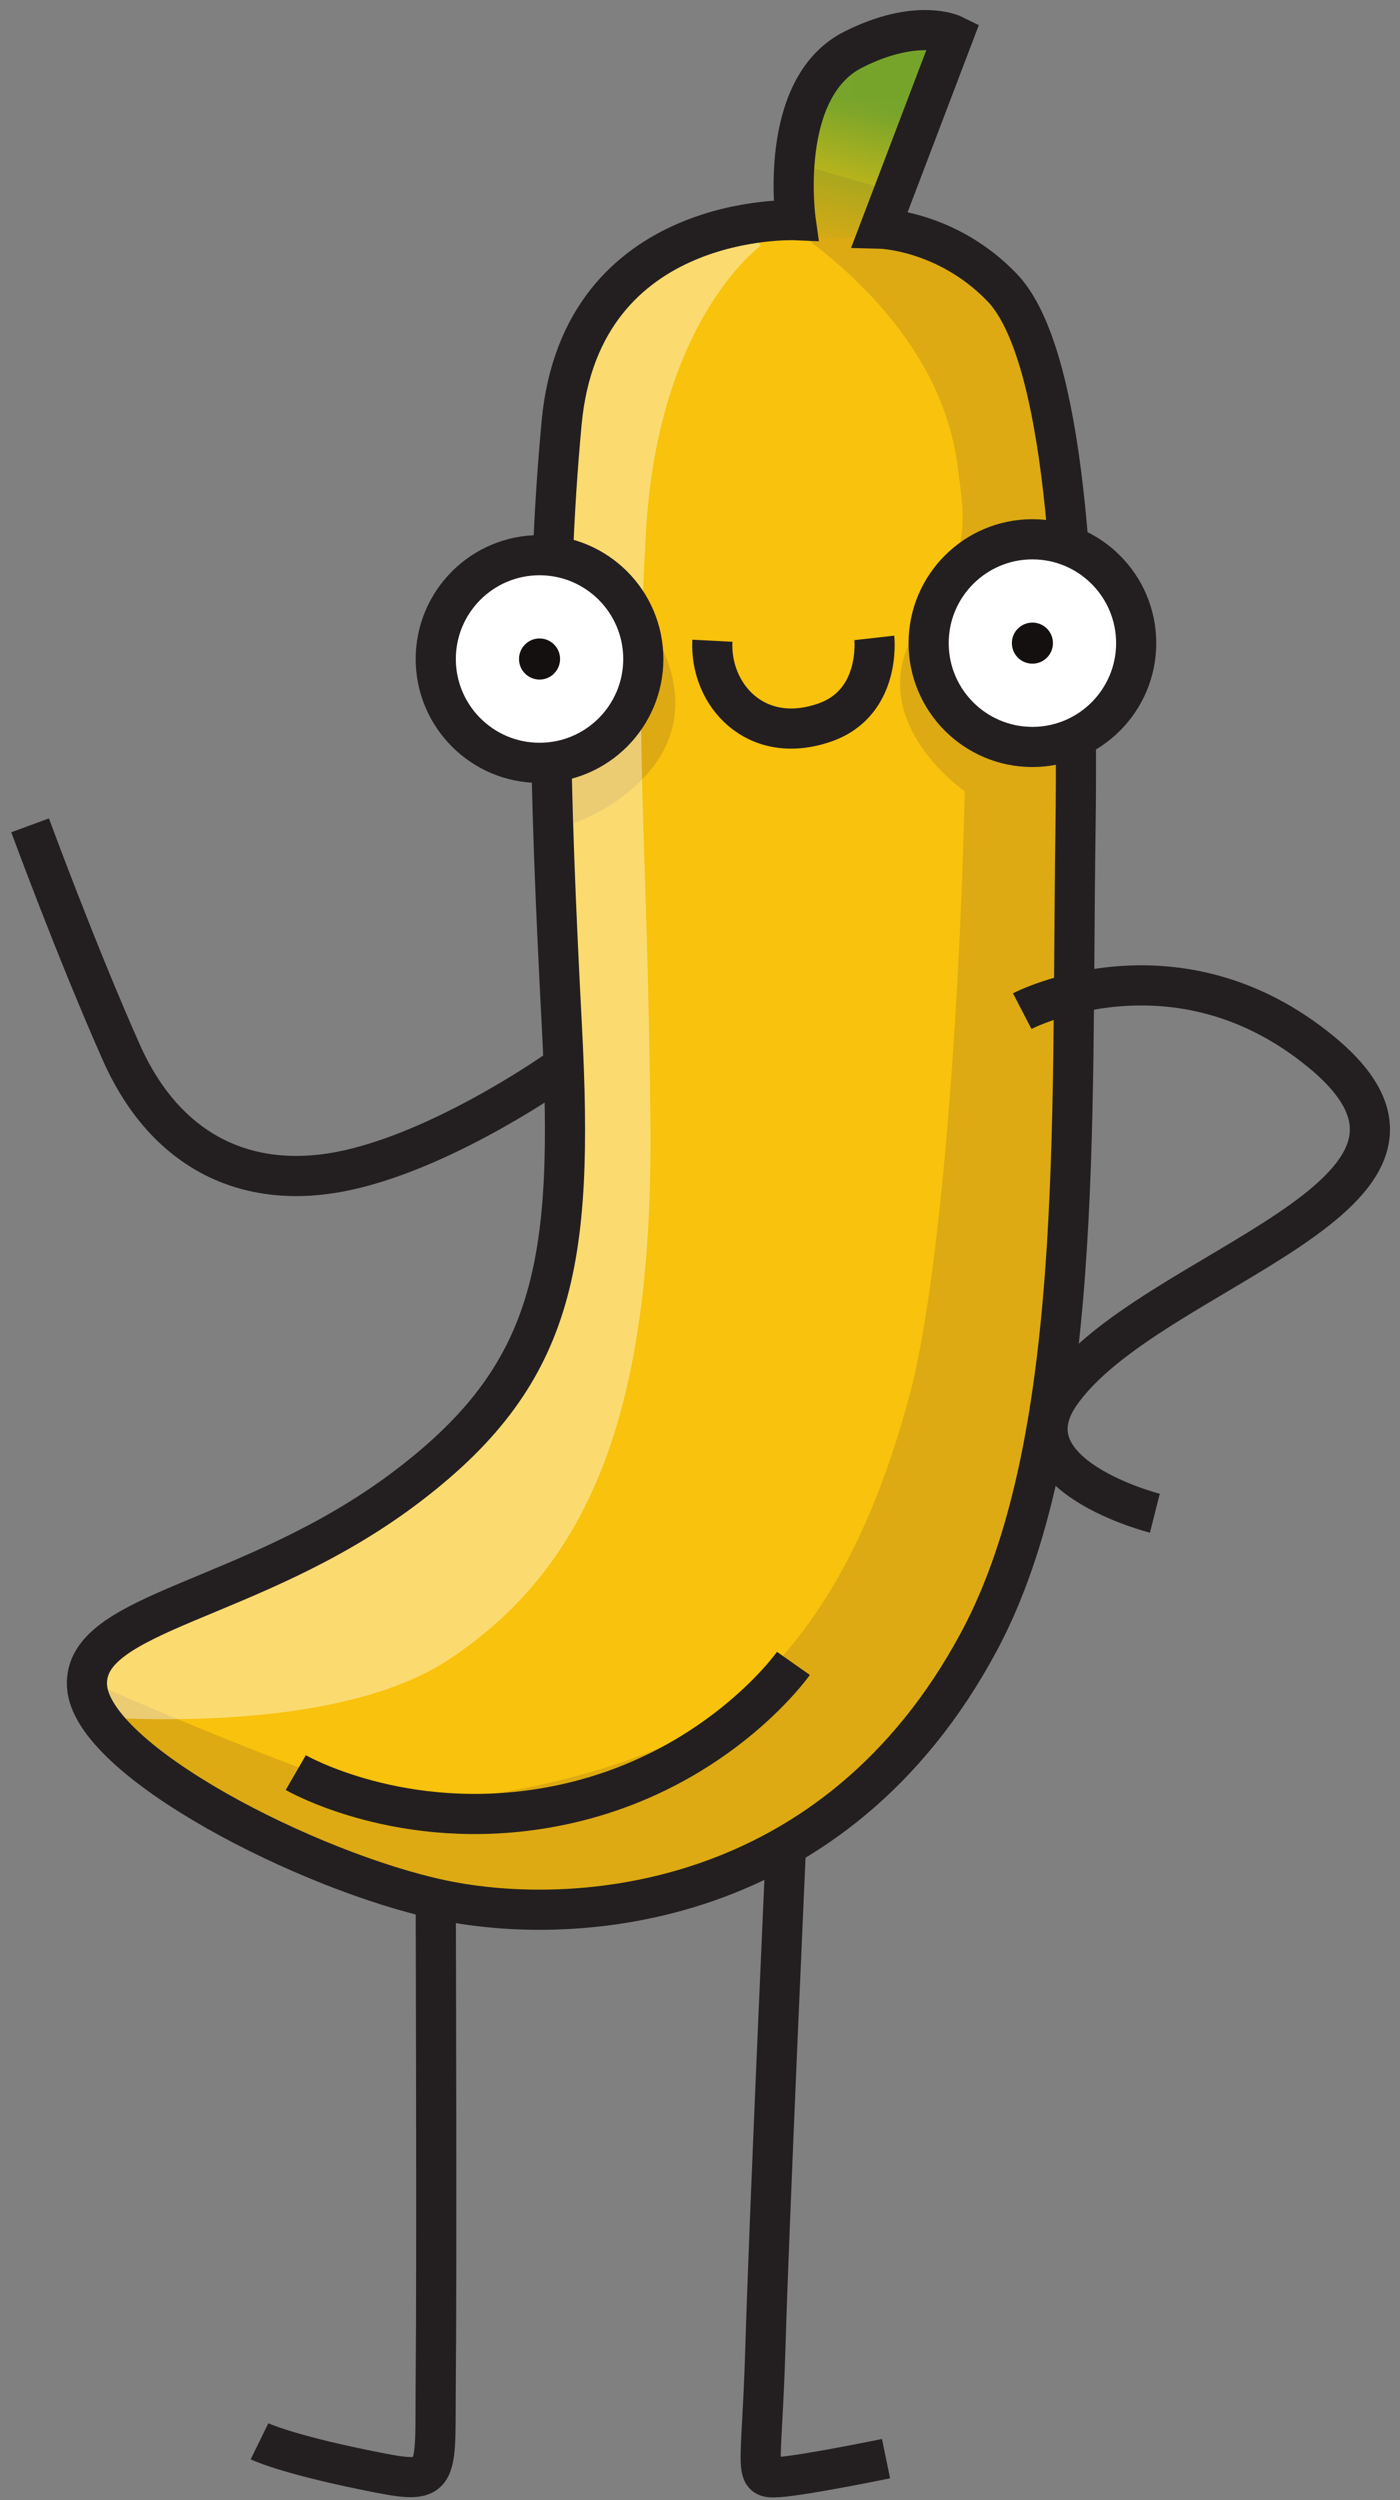
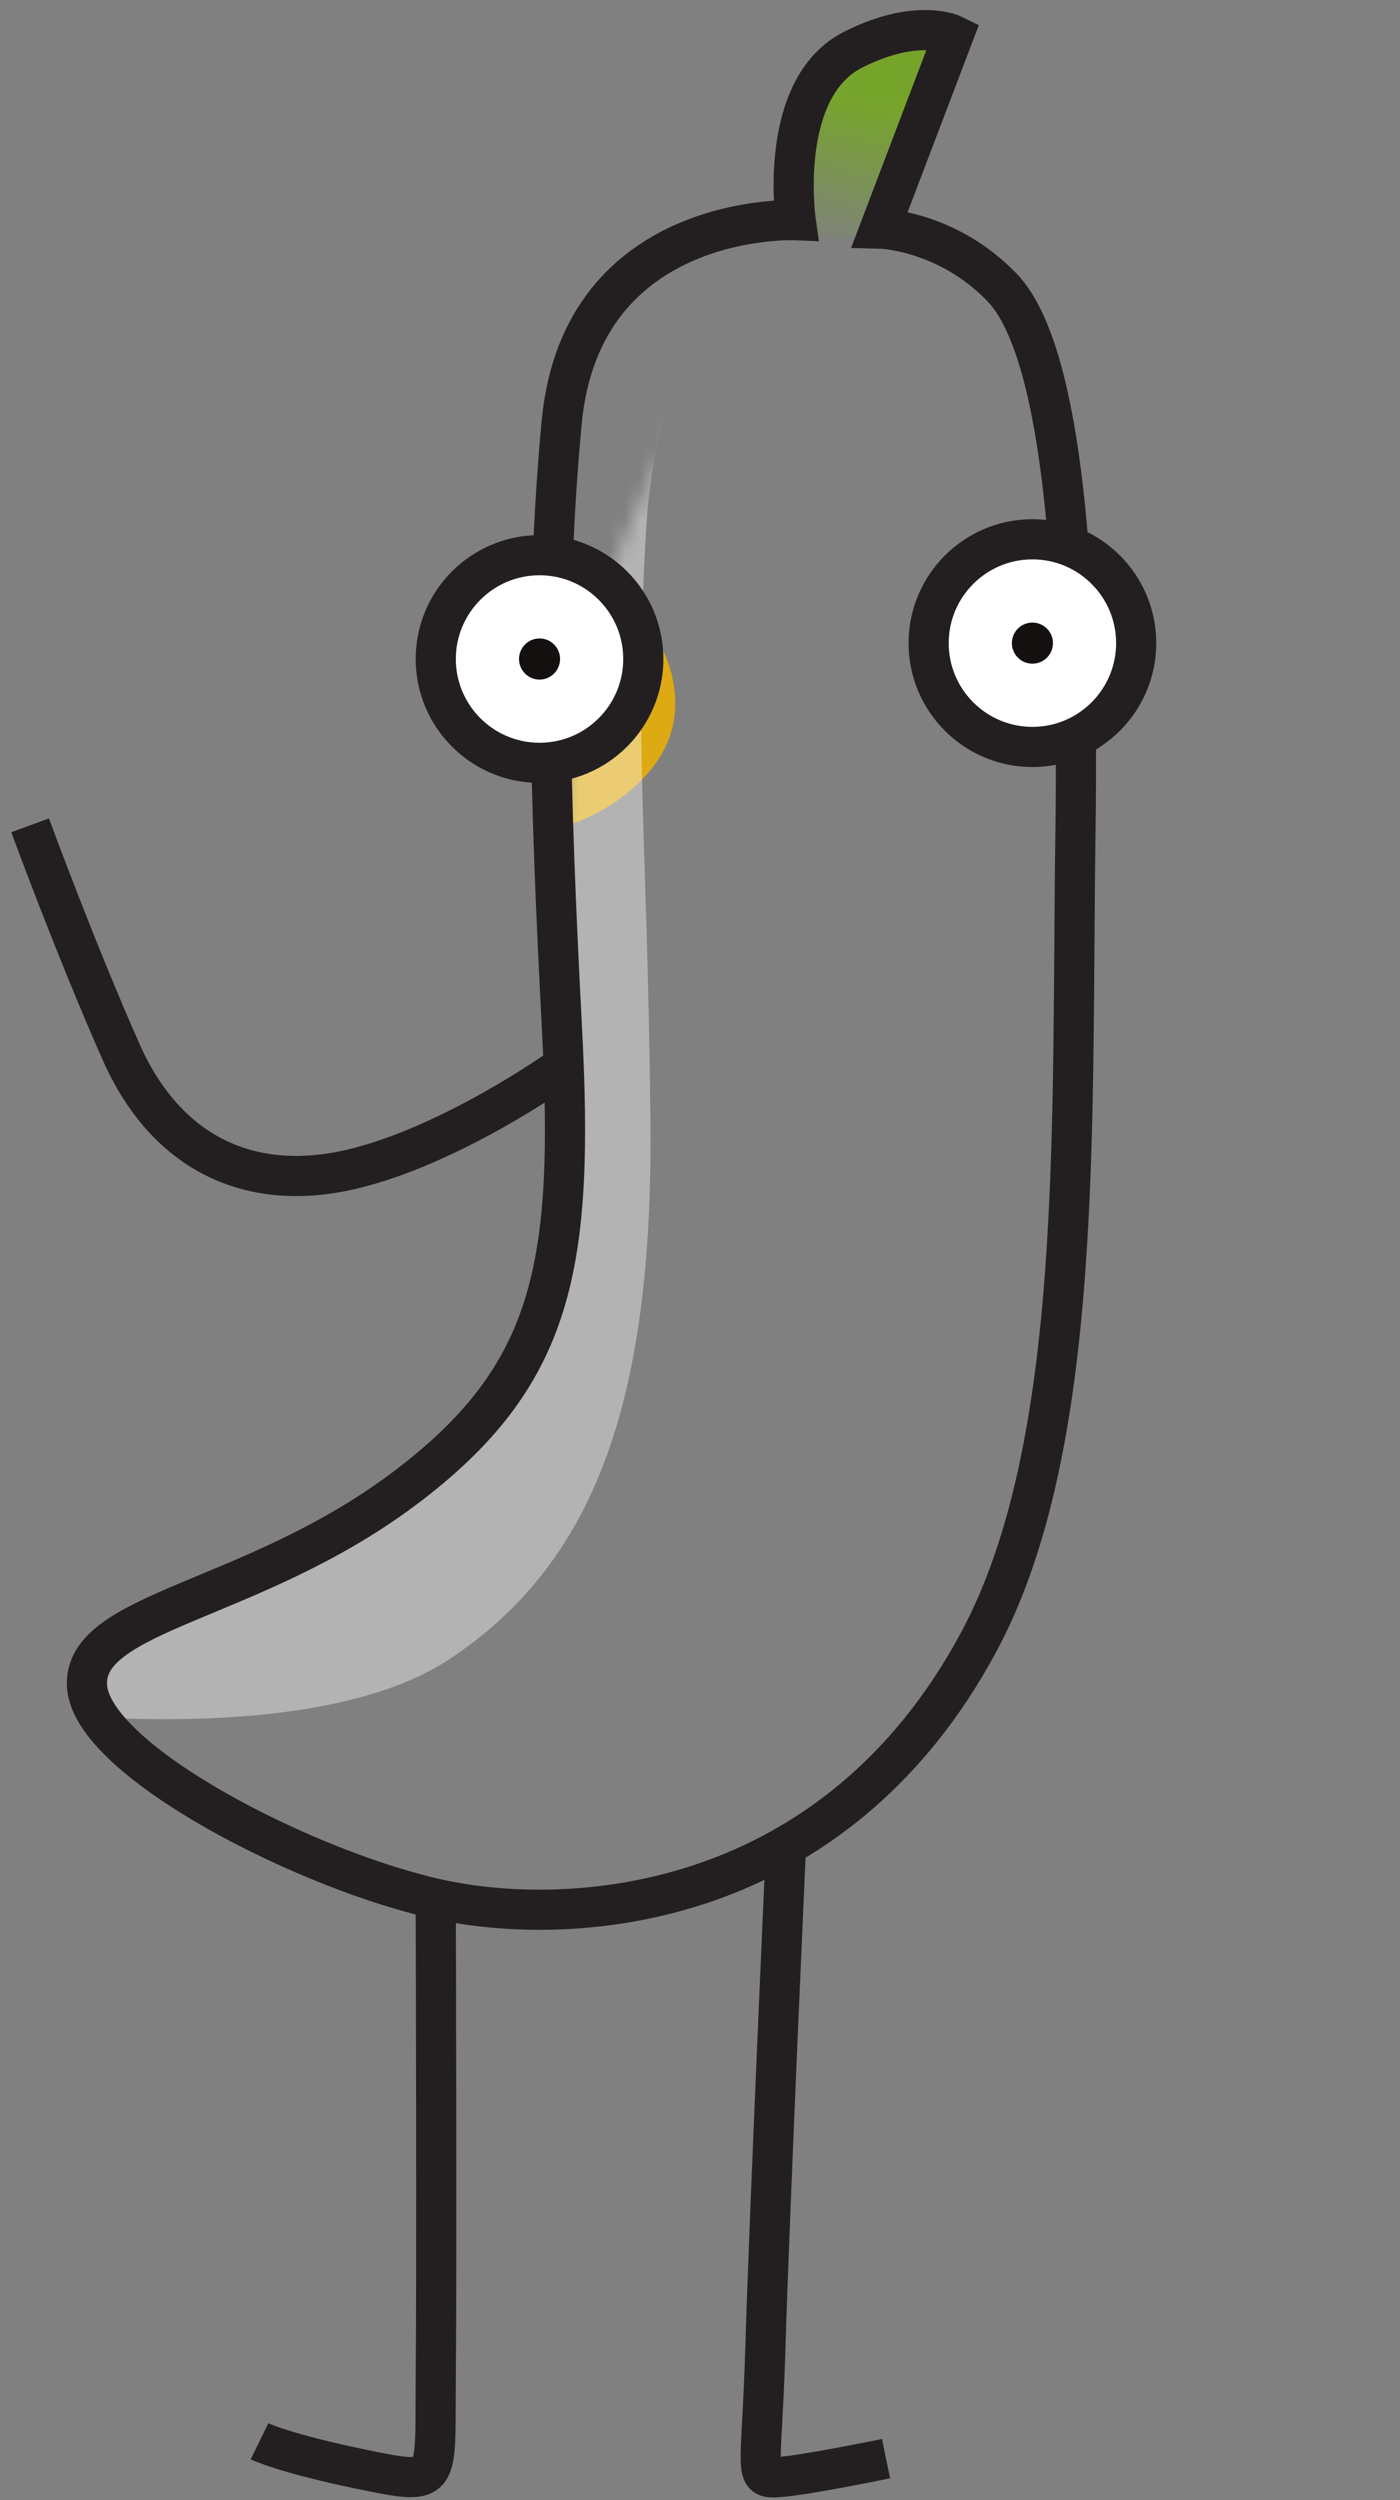
<svg xmlns="http://www.w3.org/2000/svg" width="93" height="166" viewBox="0 0 93 166" fill="none">
  <rect x="0" y="0" width="93" height="166" fill="#808080" stroke="none" />
-   <path fill-rule="evenodd" clip-rule="evenodd" d="M52.855 14.617C52.855 14.617 38.629 14 37.311 28.048C36.177 40.125 36.495 52.277 37.324 68.141C38.153 84.004 36.871 91.366 26.76 98.905C16.651 106.442 5.489 106.966 5.78 111.942C6.072 116.917 20.52 124.296 29.371 126.156C38.223 128.014 55.476 126.814 65.033 108.988C72.017 95.965 71.161 74.7 71.441 55.309C71.721 35.918 70.232 22.901 66.569 19.09C62.907 15.28 58.452 15.176 58.452 15.176L63.344 2.326C63.344 2.326 60.951 1.14 56.681 3.293C51.62 5.845 52.855 14.617 52.855 14.617Z" fill="#F8C20D" />
  <mask id="mask0_895_7" style="mask-type:luminance" maskUnits="userSpaceOnUse" x="5" y="2" width="67" height="125">
-     <path d="M52.855 14.617C52.855 14.617 38.629 14 37.311 28.048C36.177 40.125 36.495 52.277 37.324 68.141C38.153 84.004 36.871 91.366 26.76 98.905C16.651 106.442 5.489 106.966 5.78 111.942C6.072 116.917 20.52 124.296 29.371 126.156C38.223 128.014 55.476 126.814 65.033 108.988C72.017 95.965 71.161 74.7 71.441 55.309C71.721 35.918 70.232 22.901 66.569 19.09C62.907 15.28 58.452 15.176 58.452 15.176L63.344 2.326C63.344 2.326 60.951 1.14 56.681 3.293C51.62 5.845 52.855 14.617 52.855 14.617Z" fill="white" />
+     <path d="M52.855 14.617C36.177 40.125 36.495 52.277 37.324 68.141C38.153 84.004 36.871 91.366 26.76 98.905C16.651 106.442 5.489 106.966 5.78 111.942C6.072 116.917 20.52 124.296 29.371 126.156C38.223 128.014 55.476 126.814 65.033 108.988C72.017 95.965 71.161 74.7 71.441 55.309C71.721 35.918 70.232 22.901 66.569 19.09C62.907 15.28 58.452 15.176 58.452 15.176L63.344 2.326C63.344 2.326 60.951 1.14 56.681 3.293C51.62 5.845 52.855 14.617 52.855 14.617Z" fill="white" />
  </mask>
  <g mask="url(#mask0_895_7)">
-     <path fill-rule="evenodd" clip-rule="evenodd" d="M49.082 13.002C49.082 13.002 62.225 19.449 63.63 31.072C64.01 34.221 64.694 36.438 61.23 41.281C56.772 47.513 64.089 52.537 64.089 52.537C64.089 52.537 64.065 53.554 64.052 54.066C63.658 68.646 62.389 85.244 60.437 92.581C57.194 104.764 52.289 110.542 47.554 114.024C42.821 117.504 31.112 120.02 26.621 119.416C22.132 118.81 5.774 111.558 5.774 111.558L22.981 132.18L48.086 137.961L74.324 125.286L83.756 79.745L84.996 32.484L79.258 18.402L52.937 10.868L49.082 13.002Z" fill="#DDAA13" />
    <path fill-rule="evenodd" clip-rule="evenodd" d="M43.597 42.353C43.597 42.353 46.757 47.037 43.071 51.296C39.441 55.489 33.684 55.637 33.684 55.637L31.176 50.233L43.597 42.353Z" fill="#DDAA13" />
    <mask id="mask1_895_7" style="mask-type:luminance" maskUnits="userSpaceOnUse" x="45" y="-4" width="24" height="21">
      <path d="M45.975 16.945H68.581V-3.602H45.975V16.945Z" fill="url(#paint0_linear_895_7)" />
    </mask>
    <g mask="url(#mask1_895_7)">
      <path fill-rule="evenodd" clip-rule="evenodd" d="M64.636 14.93C64.636 14.93 52.175 16.945 49.075 14.985C45.974 13.026 47.642 -3.602 47.642 -3.602L68.581 -2.226L64.636 14.93Z" fill="#76A42B" />
    </g>
    <path fill-rule="evenodd" clip-rule="evenodd" d="M50.531 16.322C50.531 16.322 43.719 21.18 42.911 35.304C42.103 49.428 43.015 55.413 43.207 74.457C43.399 93.501 39.276 103.864 29.909 110.126C20.956 116.112 2 113.642 2 113.642V104.073L29.732 84.314L29.84 51.466L28.573 24.973L46.5 10.752L50.531 16.322Z" fill="white" fill-opacity="0.404" />
  </g>
  <path d="M52.855 14.617C52.855 14.617 38.629 14 37.311 28.048C36.177 40.125 36.495 52.277 37.324 68.141C38.153 84.004 36.871 91.366 26.76 98.905C16.651 106.442 5.489 106.966 5.78 111.942C6.072 116.917 20.52 124.296 29.371 126.156C38.223 128.014 55.476 126.814 65.033 108.988C72.017 95.965 71.161 74.7 71.441 55.309C71.721 35.918 70.232 22.901 66.569 19.09C62.907 15.28 58.452 15.176 58.452 15.176L63.344 2.326C63.344 2.326 60.951 1.14 56.681 3.293C51.62 5.845 52.855 14.617 52.855 14.617Z" stroke="#231F20" stroke-width="2.667" stroke-miterlimit="10" />
  <path fill-rule="evenodd" clip-rule="evenodd" d="M35.841 36.861C39.646 36.861 42.734 39.95 42.734 43.754C42.734 47.559 39.646 50.649 35.841 50.649C32.035 50.649 28.947 47.559 28.947 43.754C28.947 39.95 32.035 36.861 35.841 36.861Z" fill="white" stroke="#231F20" stroke-width="2.667" stroke-miterlimit="10" />
  <path fill-rule="evenodd" clip-rule="evenodd" d="M68.582 35.806C72.386 35.806 75.475 38.895 75.475 42.7C75.475 46.505 72.386 49.594 68.582 49.594C64.777 49.594 61.688 46.505 61.688 42.7C61.688 38.895 64.777 35.806 68.582 35.806Z" fill="white" stroke="#231F20" stroke-width="2.667" stroke-miterlimit="10" />
-   <path d="M58.078 42.353C58.078 42.353 58.564 46.67 54.773 47.978C50.181 49.562 47.136 46.106 47.322 42.542" stroke="#231F20" stroke-width="2.667" stroke-miterlimit="10" />
  <path fill-rule="evenodd" clip-rule="evenodd" d="M35.841 42.39C36.594 42.39 37.205 43.002 37.205 43.754C37.205 44.508 36.594 45.12 35.841 45.12C35.087 45.12 34.477 44.508 34.477 43.754C34.477 43.002 35.087 42.39 35.841 42.39Z" fill="#13100F" />
  <path fill-rule="evenodd" clip-rule="evenodd" d="M68.582 41.336C69.334 41.336 69.946 41.947 69.946 42.7C69.946 43.453 69.334 44.065 68.582 44.065C67.829 44.065 67.217 43.453 67.217 42.7C67.217 41.947 67.829 41.336 68.582 41.336Z" fill="#13100F" />
  <path d="M28.947 126.377C28.947 126.377 29.019 150.86 28.947 157.869C28.874 164.88 29.437 165.056 24.163 163.977C18.89 162.898 17.239 162.088 17.239 162.088" stroke="#231F20" stroke-width="2.667" stroke-miterlimit="10" />
  <path d="M37.104 70.994C37.104 70.994 29.891 76.13 23.255 77.655C16.617 79.179 11.051 76.617 8.048 69.852C5.045 63.087 2 54.797 2 54.797" stroke="#231F20" stroke-width="2.667" stroke-miterlimit="10" />
-   <path d="M52.706 110.441C52.706 110.441 47.398 117.993 36.575 119.978C26.722 121.786 19.648 117.691 19.648 117.691" stroke="#231F20" stroke-width="2.667" stroke-miterlimit="10" />
-   <path d="M67.904 67.133C67.904 67.133 78.056 61.857 87.77 69.847C99.427 79.437 76.238 84.129 70.411 92.566C66.7 97.941 76.716 100.47 76.716 100.47" stroke="#231F20" stroke-width="2.667" stroke-miterlimit="10" />
  <path d="M52.205 122.726C52.205 122.726 51.093 147.369 50.845 155.82C50.598 164.27 49.969 164.586 51.731 164.466C53.494 164.346 58.858 163.241 58.858 163.241" stroke="#231F20" stroke-width="2.667" stroke-miterlimit="10" />
  <defs>
    <linearGradient id="paint0_linear_895_7" x1="58.097" y1="7.096" x2="55.572" y2="16.875" gradientUnits="userSpaceOnUse">
      <stop stop-color="white" />
      <stop offset="1" stop-color="white" stop-opacity="0" />
    </linearGradient>
  </defs>
</svg>